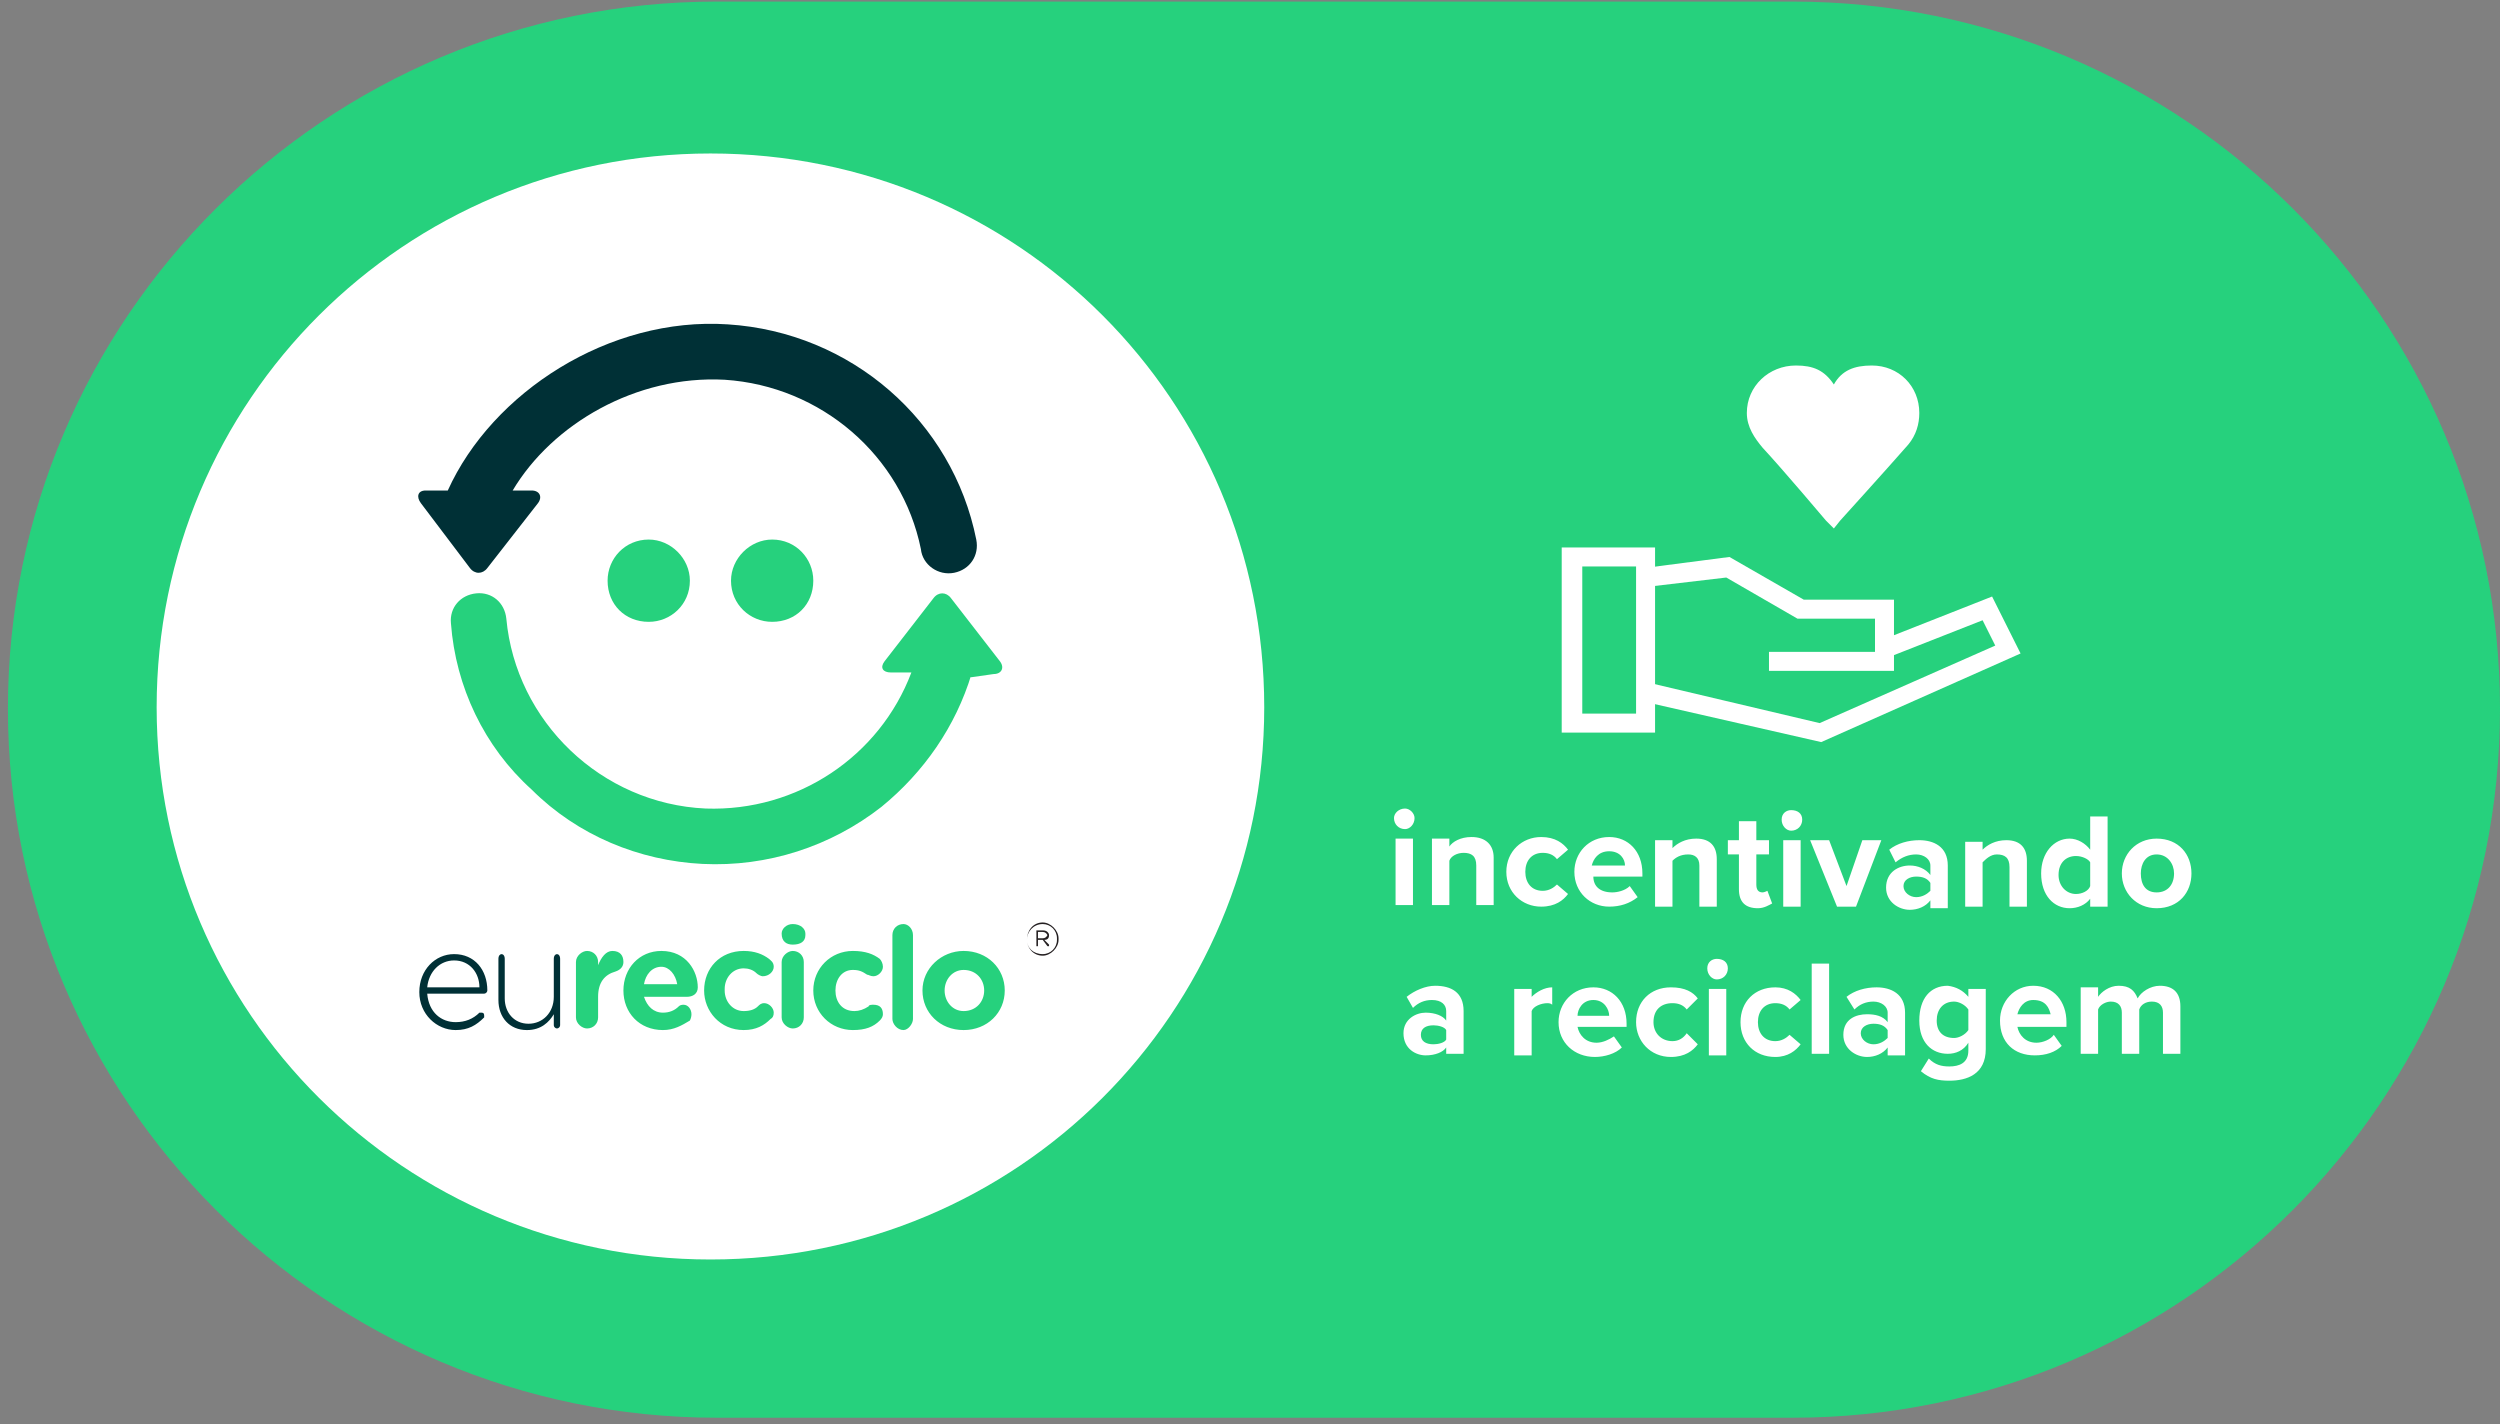
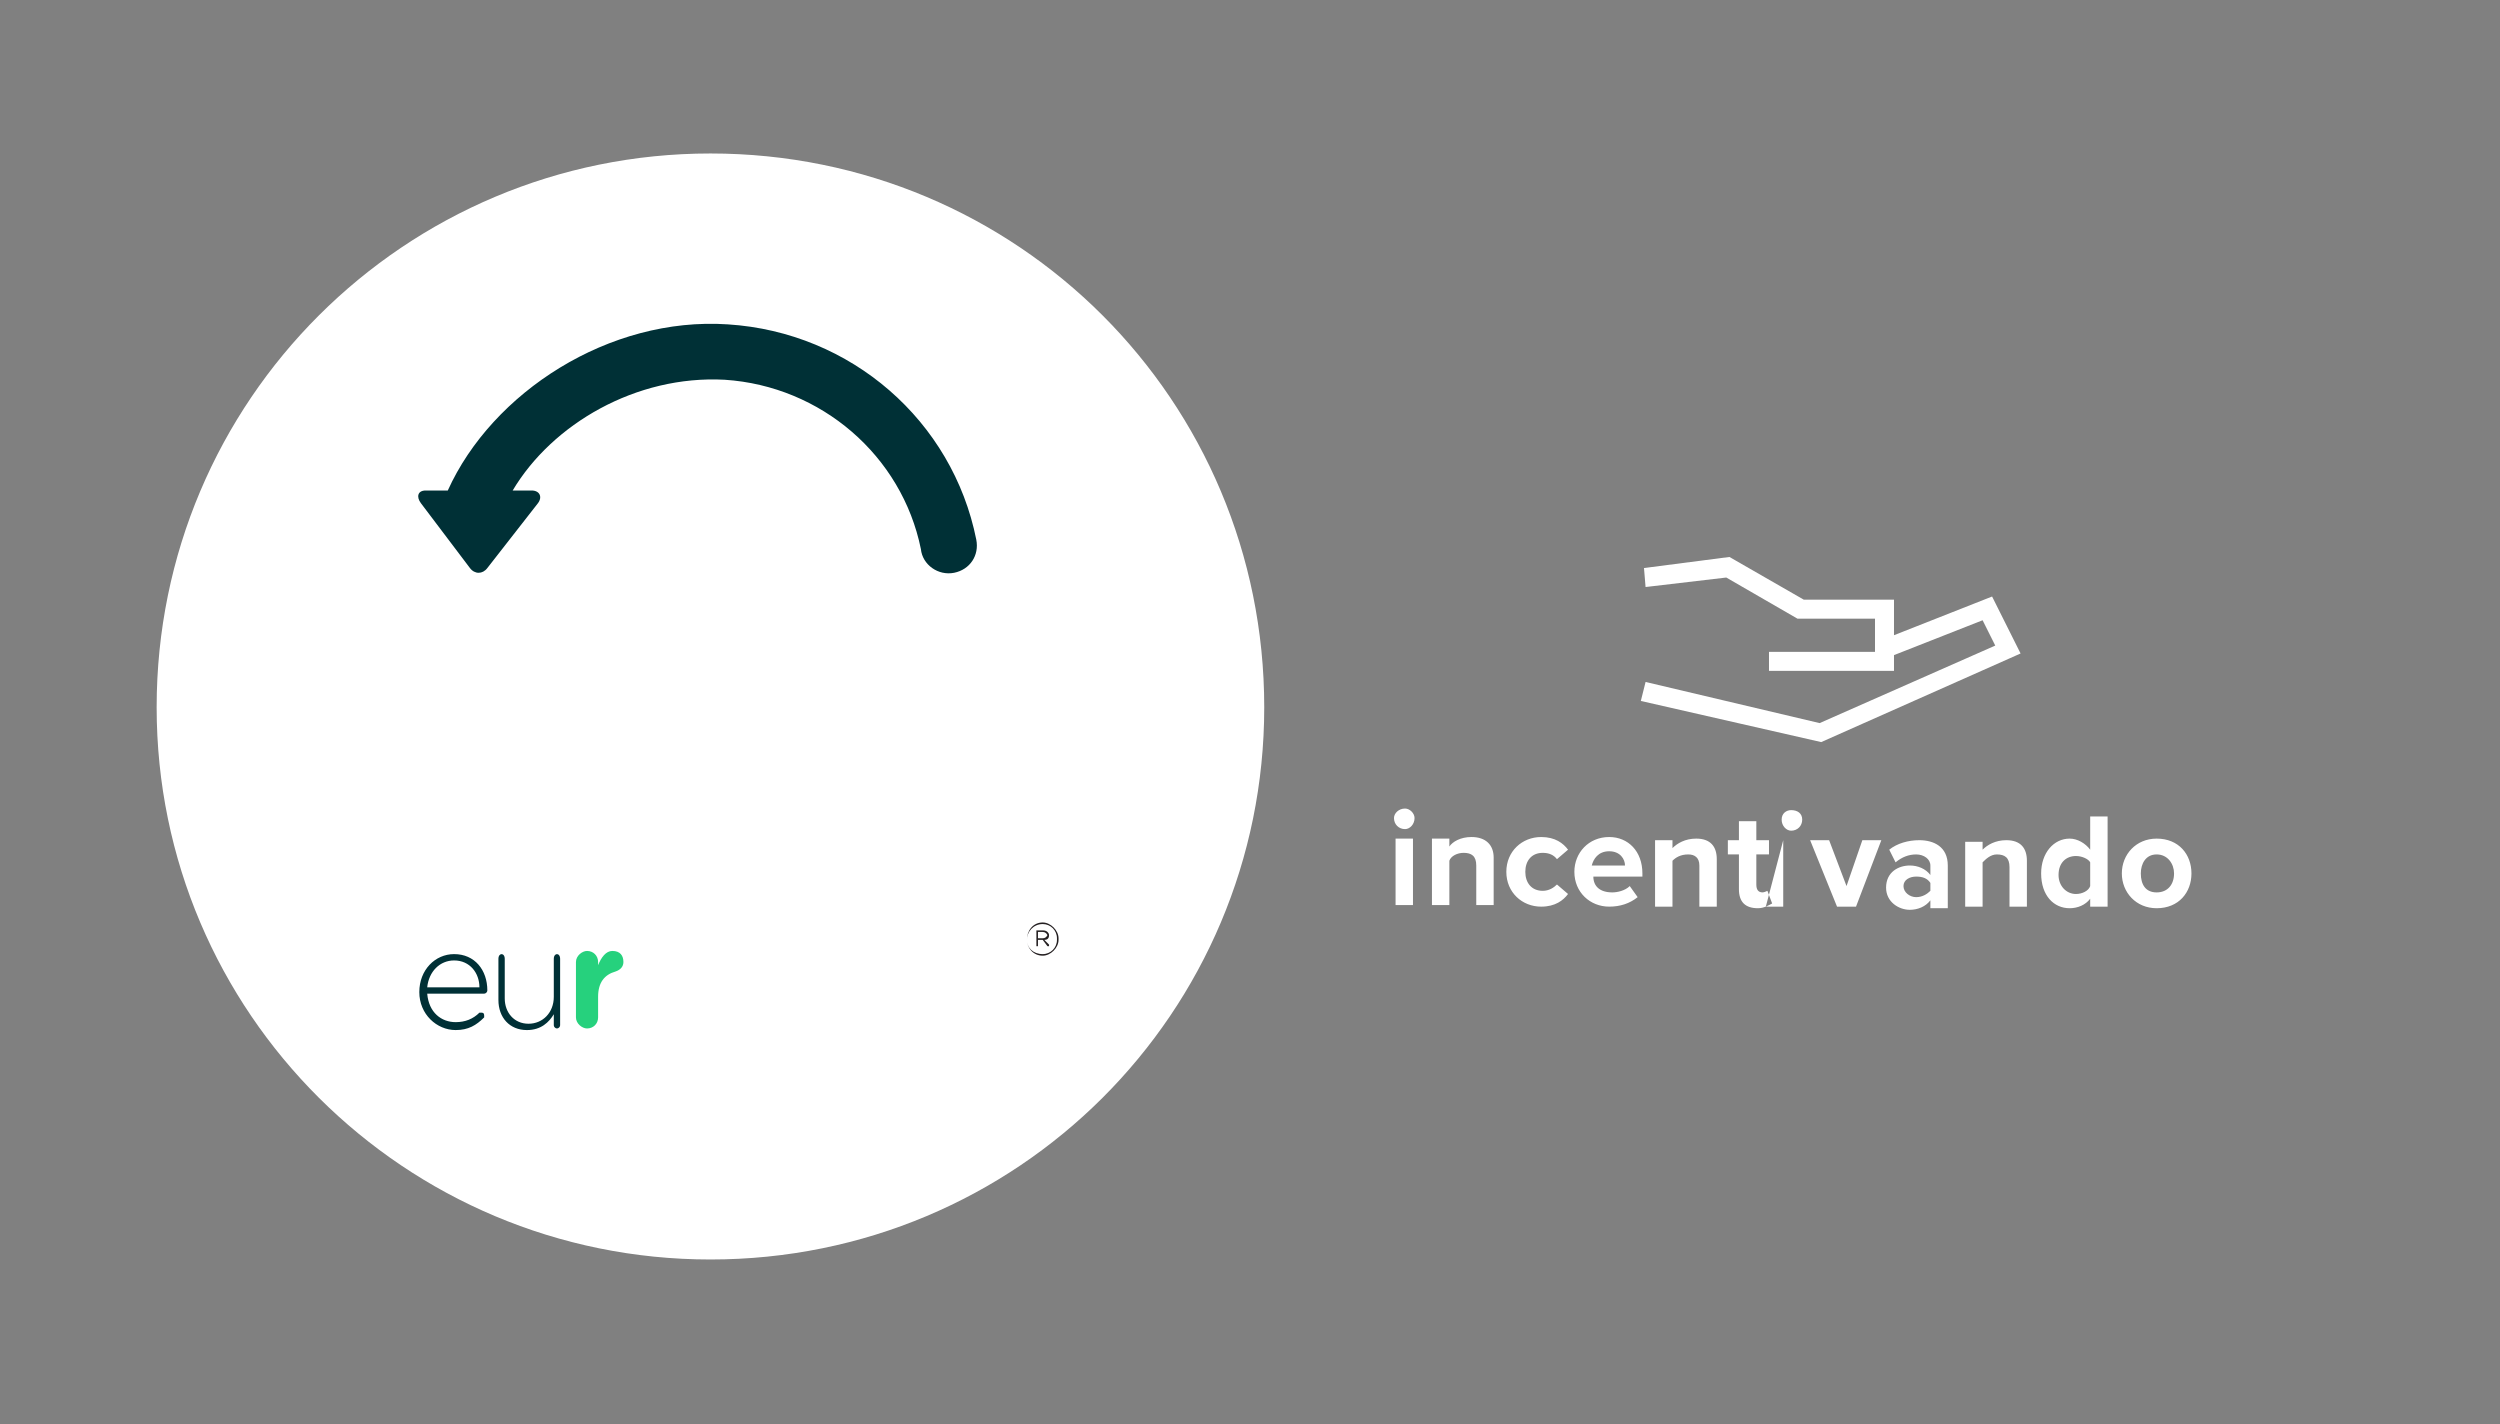
<svg xmlns="http://www.w3.org/2000/svg" viewBox="0 0 158 90" width="158" height="90">
  <rect x="0" y="0" width="158" height="90" fill="#808080" stroke="none" />
  <title>New Project</title>
  <style>		.s0 { fill: #26d17d } 		.s1 { fill: #ffffff } 		.s2 { fill: #003036 } 		.s3 { fill: #241f21 } 	</style>
  <g id="Folder 1">
-     <path id="Path 21" class="s0" d="m113.3 0.1h-68c-24.7 0-44.8 20-44.8 44.7 0 24.7 20.1 44.8 44.8 44.8h70.4-2.4c24.7 0 44.7-20.1 44.7-44.8 0-24.7-20-44.7-44.7-44.7z" />
    <path id="Path 22" class="s1" d="m109.3 35.2l-5.4 0.7 0.1 1.2 5.1-0.6 4.5 2.6h4.9v2.1h-6.7v1.2h7.9v-4.5h-5.7zm16.6 2.5l-7.1 2.8 0.4 1.1 6.1-2.4 0.8 1.6-11.1 4.9-11-2.6-0.3 1.2 11.4 2.6 12.6-5.6z" />
-     <path id="Path 23" fill-rule="evenodd" class="s1" d="m104.6 34.6v11.7h-5.9v-11.7zm-4.6 10.5h3.4v-9.3h-3.4zm15.9-20.8c0.5-0.9 1.3-1.2 2.4-1.2 1.7 0 3 1.3 3 3 0 0.7-0.2 1.4-0.7 2-1.4 1.6-4.3 4.8-4.3 4.8l-0.4 0.5-0.5-0.5c0 0-2.7-3.2-4-4.6-0.5-0.6-1-1.3-1-2.2 0-1.7 1.4-3 3.1-3 1.1 0 1.8 0.3 2.4 1.2zm20.8 39.7c0-0.4-0.2-0.7-0.7-0.7-0.4 0-0.7 0.2-0.8 0.5v2.8h-1.1v-2.6c0-0.4-0.2-0.7-0.7-0.7-0.3 0-0.7 0.2-0.8 0.5v2.8h-1.1v-4.2h1.1v0.6c0.2-0.3 0.7-0.7 1.3-0.7 0.7 0 1 0.3 1.2 0.8 0.2-0.4 0.8-0.8 1.4-0.8 0.8 0 1.3 0.4 1.3 1.3v3h-1.1zm-8.2-1.7c1.3 0 2.1 1 2.1 2.3v0.3h-3.1c0.1 0.5 0.5 1 1.2 1 0.4 0 0.9-0.2 1.1-0.5l0.5 0.7c-0.4 0.4-1 0.6-1.7 0.6-1.3 0-2.2-0.8-2.2-2.2 0-1.2 0.9-2.2 2.1-2.2zm-1 1.8h2.1c-0.1-0.4-0.3-0.9-1.1-0.9-0.6 0-0.9 0.5-1 0.9zm-5.6 2.8c0.4 0.4 0.8 0.5 1.3 0.5 0.6 0 1.2-0.2 1.2-1v-0.5c-0.3 0.5-0.8 0.7-1.3 0.7-1 0-1.8-0.7-1.8-2.1 0-1.4 0.7-2.2 1.8-2.2q0.8 0.1 1.3 0.7v-0.5h1.1v3.8c0 1.6-1.2 2-2.3 2-0.7 0-1.2-0.1-1.8-0.6zm2.5-3.1c-0.2-0.3-0.6-0.5-0.9-0.5-0.7 0-1.1 0.5-1.1 1.2 0 0.7 0.4 1.1 1.1 1.1 0.3 0 0.7-0.2 0.9-0.5zm-5.1 2.4c-0.3 0.4-0.8 0.6-1.3 0.6-0.7 0-1.5-0.5-1.5-1.4 0-1 0.8-1.3 1.5-1.3 0.5 0 1 0.1 1.3 0.5v-0.6c0-0.4-0.4-0.7-0.9-0.7q-0.7 0-1.2 0.5l-0.5-0.8c0.5-0.4 1.2-0.6 1.9-0.6 0.9 0 1.8 0.4 1.8 1.6v2.7h-1.1zm0-1.1c-0.2-0.3-0.5-0.4-0.9-0.4-0.4 0-0.8 0.2-0.8 0.6 0 0.4 0.4 0.7 0.8 0.7 0.4 0 0.7-0.2 0.9-0.4zm-4.8-4.2h1.1v5.7h-1.1zm-2.3 1.5c0.8 0 1.3 0.4 1.6 0.8l-0.7 0.6q-0.3-0.4-0.9-0.4c-0.7 0-1.1 0.5-1.1 1.2 0 0.7 0.4 1.2 1.1 1.2 0.4 0 0.7-0.2 0.9-0.4l0.7 0.6c-0.3 0.4-0.8 0.8-1.6 0.8-1.3 0-2.2-0.9-2.2-2.2 0-1.3 0.9-2.2 2.2-2.2zm-4.2 0.1h1.1v4.2h-1.1zm-0.1-1.3c0-0.4 0.3-0.6 0.6-0.6 0.4 0 0.7 0.2 0.7 0.6 0 0.4-0.3 0.7-0.7 0.7-0.3 0-0.6-0.3-0.6-0.7zm-2.3 1.2c0.9 0 1.4 0.3 1.7 0.7l-0.7 0.7q-0.3-0.4-0.9-0.4c-0.7 0-1.2 0.4-1.2 1.2 0 0.7 0.5 1.2 1.2 1.2 0.4 0 0.7-0.2 0.9-0.5l0.7 0.7c-0.3 0.4-0.8 0.8-1.7 0.8-1.3 0-2.2-1-2.2-2.2 0-1.3 0.9-2.2 2.2-2.2zm-4.9 0c1.2 0 2.1 0.9 2.1 2.3v0.2h-3.1c0.1 0.5 0.5 1 1.2 1 0.4 0 0.8-0.2 1.1-0.4l0.5 0.7c-0.4 0.4-1.1 0.6-1.7 0.6-1.3 0-2.3-0.9-2.3-2.2 0-1.2 0.9-2.2 2.2-2.2zm-1 1.8h2c0-0.4-0.3-1-1-1-0.7 0-1 0.6-1 1zm-4-1.7h1.1v0.5c0.3-0.3 0.8-0.6 1.3-0.6v1.1q-0.1-0.1-0.3-0.1c-0.4 0-0.9 0.2-1 0.5v2.8h-1.1zm-4.3 3.7c-0.2 0.3-0.7 0.5-1.3 0.5-0.6 0-1.4-0.4-1.4-1.4 0-0.9 0.8-1.3 1.4-1.3 0.6 0 1.1 0.2 1.3 0.5v-0.6c0-0.4-0.3-0.7-0.9-0.7q-0.7 0-1.2 0.5l-0.4-0.7c0.5-0.4 1.2-0.7 1.8-0.7 1 0 1.8 0.4 1.8 1.6v2.7h-1.1zm0-1.1c-0.1-0.2-0.5-0.3-0.8-0.3-0.5 0-0.8 0.2-0.8 0.6 0 0.4 0.3 0.6 0.8 0.6 0.3 0 0.7-0.1 0.8-0.3z" />
-     <path id="Path 24" fill-rule="evenodd" class="s1" d="m134.1 55.2c0-1.2 0.9-2.2 2.2-2.2 1.4 0 2.2 1 2.2 2.2 0 1.2-0.8 2.2-2.2 2.2-1.3 0-2.2-1-2.2-2.2zm3.3 0c0-0.6-0.4-1.2-1.1-1.2-0.7 0-1 0.6-1 1.2 0 0.7 0.3 1.2 1 1.2 0.7 0 1.1-0.5 1.1-1.2zm-5.3 1.6c-0.3 0.4-0.8 0.6-1.3 0.6-1 0-1.8-0.8-1.8-2.2 0-1.3 0.8-2.2 1.8-2.2 0.5 0 1 0.3 1.3 0.7v-2.1h1.1v5.7h-1.1zm0-2.3c-0.1-0.2-0.5-0.4-0.9-0.4-0.6 0-1.1 0.4-1.1 1.2 0 0.7 0.5 1.2 1.1 1.2 0.4 0 0.8-0.2 0.9-0.5zm-5.1 0.3c0-0.6-0.3-0.8-0.8-0.8-0.4 0-0.7 0.3-0.9 0.5v2.8h-1.1v-4.1h1.1v0.5c0.3-0.3 0.8-0.6 1.5-0.6 0.9 0 1.3 0.5 1.3 1.3v2.9h-1.1zm-5 2.1c-0.3 0.4-0.8 0.6-1.3 0.6-0.7 0-1.5-0.5-1.5-1.4 0-1 0.8-1.4 1.5-1.4 0.5 0 1 0.2 1.3 0.6v-0.6c0-0.4-0.4-0.7-0.9-0.7q-0.7 0-1.3 0.5l-0.4-0.8c0.5-0.4 1.2-0.6 1.9-0.6 0.9 0 1.8 0.4 1.8 1.6v2.7h-1.1zm0-1.1c-0.2-0.3-0.5-0.4-0.9-0.4-0.4 0-0.8 0.2-0.8 0.6 0 0.4 0.4 0.7 0.8 0.7 0.4 0 0.7-0.2 0.9-0.4zm-7.6-2.7h1.2l1.1 2.9 1-2.9h1.2l-1.6 4.2h-1.2zm-1.7 0h1.1v4.2h-1.1zm-0.1-1.3c0-0.4 0.3-0.6 0.6-0.6 0.4 0 0.7 0.2 0.7 0.6 0 0.4-0.3 0.7-0.7 0.7-0.3 0-0.6-0.3-0.6-0.7zm-2.7 4.4v-2.2h-0.7v-0.9h0.7v-1.2h1.1v1.2h0.8v0.9h-0.8v1.9c0 0.3 0.1 0.5 0.4 0.5 0.1 0 0.3-0.1 0.3-0.1l0.3 0.8c-0.2 0.1-0.5 0.3-0.9 0.3-0.8 0-1.2-0.4-1.2-1.2zm-2.5-1.5c0-0.5-0.3-0.7-0.7-0.7-0.5 0-0.8 0.2-1 0.4v2.9h-1.1v-4.2h1.1v0.5c0.3-0.3 0.8-0.6 1.5-0.6 0.9 0 1.3 0.5 1.3 1.3v3h-1.1zm-5.7-1.8c1.2 0 2.1 0.9 2.1 2.3v0.2h-3.1c0 0.6 0.4 1 1.2 1 0.3 0 0.8-0.1 1.1-0.4l0.5 0.7c-0.5 0.4-1.1 0.6-1.8 0.6-1.2 0-2.2-0.9-2.2-2.2 0-1.2 0.9-2.2 2.2-2.2zm-1.1 1.8h2.1c0-0.4-0.3-0.9-1-0.9-0.7 0-1 0.5-1.1 0.9zm-3.2-1.8c0.9 0 1.4 0.4 1.7 0.8l-0.7 0.6q-0.3-0.4-0.9-0.4c-0.7 0-1.1 0.5-1.1 1.2 0 0.7 0.4 1.2 1.1 1.2 0.4 0 0.7-0.2 0.9-0.4l0.7 0.6c-0.3 0.4-0.8 0.8-1.7 0.8-1.2 0-2.2-0.9-2.2-2.2 0-1.3 1-2.2 2.2-2.2zm-4.1 1.8c0-0.6-0.3-0.8-0.8-0.8-0.4 0-0.8 0.2-0.9 0.5v2.8h-1.1v-4.2h1.1v0.5c0.2-0.3 0.7-0.6 1.4-0.6 0.9 0 1.4 0.5 1.4 1.3v3h-1.1zm-5.1-1.7h1.1v4.2h-1.1zm-0.1-1.3c0-0.3 0.3-0.6 0.7-0.6 0.3 0 0.6 0.3 0.6 0.6 0 0.4-0.3 0.7-0.6 0.7-0.4 0-0.7-0.3-0.7-0.7zm-43.2 27.9c-19.3 0-35-15.6-35-34.9 0-19.4 15.7-35 35-35 19.4 0 35 15.6 35 35 0 19.3-15.6 34.9-35 34.9z" />
-     <path id="Path 25" class="s0" d="m43.6 36.7c0 1.5-1.2 2.6-2.6 2.6-1.5 0-2.6-1.1-2.6-2.6 0-1.4 1.1-2.6 2.6-2.6 1.4 0 2.6 1.2 2.6 2.6zm7.8 0c0 1.5-1.1 2.6-2.6 2.6-1.4 0-2.6-1.1-2.6-2.6 0-1.4 1.2-2.6 2.6-2.6 1.5 0 2.6 1.2 2.6 2.6zm11.8 5.1l-3.1-4c-0.3-0.4-0.8-0.4-1.1 0l-3.1 4c-0.3 0.4-0.1 0.7 0.4 0.7h1.3c-2 5.3-7.2 8.8-13 8.6-6.6-0.3-12-5.5-12.6-12-0.1-1-0.9-1.7-1.9-1.6-1 0.1-1.7 0.9-1.6 1.9 0.3 4 2.1 7.8 5.1 10.5 2.9 2.9 6.8 4.5 10.8 4.7 4.1 0.2 8.1-1.1 11.3-3.6 2.7-2.2 4.7-5.1 5.7-8.4l-0.1 0.2h0.1l1.4-0.2c0.5 0 0.7-0.4 0.4-0.8z" />
+     <path id="Path 24" fill-rule="evenodd" class="s1" d="m134.1 55.2c0-1.2 0.9-2.2 2.2-2.2 1.4 0 2.2 1 2.2 2.2 0 1.2-0.8 2.2-2.2 2.2-1.3 0-2.2-1-2.2-2.2zm3.3 0c0-0.6-0.4-1.2-1.1-1.2-0.7 0-1 0.6-1 1.2 0 0.7 0.3 1.2 1 1.2 0.7 0 1.1-0.5 1.1-1.2zm-5.3 1.6c-0.3 0.4-0.8 0.6-1.3 0.6-1 0-1.8-0.8-1.8-2.2 0-1.3 0.8-2.2 1.8-2.2 0.5 0 1 0.3 1.3 0.7v-2.1h1.1v5.7h-1.1zm0-2.3c-0.1-0.2-0.5-0.4-0.9-0.4-0.6 0-1.1 0.4-1.1 1.2 0 0.7 0.5 1.2 1.1 1.2 0.4 0 0.8-0.2 0.9-0.5zm-5.1 0.3c0-0.6-0.3-0.8-0.8-0.8-0.4 0-0.7 0.3-0.9 0.5v2.8h-1.1v-4.1h1.1v0.5c0.3-0.3 0.8-0.6 1.5-0.6 0.9 0 1.3 0.5 1.3 1.3v2.9h-1.1zm-5 2.1c-0.3 0.4-0.8 0.6-1.3 0.6-0.7 0-1.5-0.5-1.5-1.4 0-1 0.8-1.4 1.5-1.4 0.5 0 1 0.2 1.3 0.6v-0.6c0-0.4-0.4-0.7-0.9-0.7q-0.7 0-1.3 0.5l-0.4-0.8c0.5-0.4 1.2-0.6 1.9-0.6 0.9 0 1.8 0.4 1.8 1.6v2.7h-1.1zm0-1.1c-0.2-0.3-0.5-0.4-0.9-0.4-0.4 0-0.8 0.2-0.8 0.6 0 0.4 0.4 0.7 0.8 0.7 0.4 0 0.7-0.2 0.9-0.4zm-7.6-2.7h1.2l1.1 2.9 1-2.9h1.2l-1.6 4.2h-1.2zm-1.7 0v4.2h-1.1zm-0.1-1.3c0-0.4 0.3-0.6 0.6-0.6 0.4 0 0.7 0.2 0.7 0.6 0 0.4-0.3 0.7-0.7 0.7-0.3 0-0.6-0.3-0.6-0.7zm-2.7 4.4v-2.2h-0.7v-0.9h0.7v-1.2h1.1v1.2h0.8v0.9h-0.8v1.9c0 0.3 0.1 0.5 0.4 0.5 0.1 0 0.3-0.1 0.3-0.1l0.3 0.8c-0.2 0.1-0.5 0.3-0.9 0.3-0.8 0-1.2-0.4-1.2-1.2zm-2.5-1.5c0-0.5-0.3-0.7-0.7-0.7-0.5 0-0.8 0.2-1 0.4v2.9h-1.1v-4.2h1.1v0.5c0.3-0.3 0.8-0.6 1.5-0.6 0.9 0 1.3 0.5 1.3 1.3v3h-1.1zm-5.7-1.8c1.2 0 2.1 0.9 2.1 2.3v0.2h-3.1c0 0.6 0.4 1 1.2 1 0.3 0 0.8-0.1 1.1-0.4l0.5 0.7c-0.5 0.4-1.1 0.6-1.8 0.6-1.2 0-2.2-0.9-2.2-2.2 0-1.2 0.9-2.2 2.2-2.2zm-1.1 1.8h2.1c0-0.4-0.3-0.9-1-0.9-0.7 0-1 0.5-1.1 0.9zm-3.2-1.8c0.9 0 1.4 0.4 1.7 0.8l-0.7 0.6q-0.3-0.4-0.9-0.4c-0.7 0-1.1 0.5-1.1 1.2 0 0.7 0.4 1.2 1.1 1.2 0.4 0 0.7-0.2 0.9-0.4l0.7 0.6c-0.3 0.4-0.8 0.8-1.7 0.8-1.2 0-2.2-0.9-2.2-2.2 0-1.3 1-2.2 2.2-2.2zm-4.1 1.8c0-0.6-0.3-0.8-0.8-0.8-0.4 0-0.8 0.2-0.9 0.5v2.8h-1.1v-4.2h1.1v0.5c0.2-0.3 0.7-0.6 1.4-0.6 0.9 0 1.4 0.5 1.4 1.3v3h-1.1zm-5.1-1.7h1.1v4.2h-1.1zm-0.1-1.3c0-0.3 0.3-0.6 0.7-0.6 0.3 0 0.6 0.3 0.6 0.6 0 0.4-0.3 0.7-0.6 0.7-0.4 0-0.7-0.3-0.7-0.7zm-43.2 27.9c-19.3 0-35-15.6-35-34.9 0-19.4 15.7-35 35-35 19.4 0 35 15.6 35 35 0 19.3-15.6 34.9-35 34.9z" />
    <path id="Path 26" fill-rule="evenodd" class="s2" d="m60.3 36.2c-1 0.2-2-0.5-2.1-1.5-1.2-5.9-6.3-10.3-12.4-10.7-5.6-0.3-10.9 2.8-13.4 7h1.2c0.5 0 0.7 0.4 0.4 0.8l-3.2 4.1c-0.3 0.4-0.8 0.4-1.1 0l-3.1-4.1c-0.3-0.4-0.2-0.8 0.3-0.8h1.4c2.8-6.2 10.2-11 17.7-10.5 7.8 0.5 14.2 6.1 15.7 13.6 0.2 1-0.4 1.9-1.4 2.1zm-31.5 28.9c-1.2 0-2.3-1-2.3-2.4 0-1.4 1-2.4 2.2-2.4 1.3 0 2.1 1 2.1 2.3 0 0.1-0.1 0.2-0.2 0.2h-3.6c0.1 1.2 0.9 1.8 1.8 1.8 0.6 0 1.1-0.2 1.5-0.6q0 0 0.1 0c0.1 0 0.2 0 0.2 0.2q0 0 0 0.1c-0.5 0.5-1 0.8-1.8 0.8zm1.5-2.7c0-0.9-0.6-1.7-1.6-1.7-0.9 0-1.6 0.7-1.7 1.7zm5.1 2.4c0 0.1-0.1 0.2-0.2 0.2-0.1 0-0.2-0.1-0.2-0.2v-0.7c-0.3 0.5-0.8 1-1.7 1-1.1 0-1.8-0.8-1.8-1.9v-2.6c0-0.2 0.1-0.3 0.2-0.3 0.1 0 0.2 0.1 0.2 0.3v2.5c0 0.9 0.6 1.6 1.5 1.6 0.9 0 1.6-0.7 1.6-1.7v-2.4c0-0.2 0.1-0.3 0.2-0.3 0.1 0 0.2 0.1 0.2 0.3z" />
    <path id="Path 27" class="s0" d="m36.4 60.8c0-0.4 0.4-0.7 0.7-0.7 0.4 0 0.7 0.3 0.7 0.7v0.2c0.2-0.5 0.5-0.9 0.9-0.9 0.5 0 0.7 0.3 0.7 0.7 0 0.3-0.2 0.5-0.5 0.6-0.7 0.2-1.1 0.7-1.1 1.6v1.3c0 0.4-0.3 0.7-0.7 0.7-0.3 0-0.7-0.3-0.7-0.7z" />
-     <path id="Path 28" fill-rule="evenodd" class="s0" d="m41.9 65.1c-1.5 0-2.5-1.1-2.5-2.5 0-1.4 1-2.5 2.4-2.5 1.6 0 2.3 1.3 2.3 2.3 0 0.4-0.3 0.6-0.7 0.6h-2.7c0.2 0.6 0.6 1 1.2 1q0.6 0 1-0.4 0.1-0.1 0.3-0.1c0.3 0 0.5 0.3 0.5 0.6q0 0.2-0.1 0.4c-0.5 0.3-1 0.6-1.7 0.6zm0.9-2.9c-0.1-0.6-0.5-1.1-1-1.1-0.6 0-1 0.5-1.1 1.1zm1.7 0.4c0-1.4 1-2.5 2.5-2.5 0.7 0 1.2 0.2 1.6 0.5 0.1 0.1 0.3 0.2 0.3 0.5 0 0.3-0.3 0.6-0.7 0.6-0.1 0-0.3-0.1-0.4-0.2-0.2-0.2-0.5-0.3-0.8-0.3-0.7 0-1.2 0.6-1.2 1.3v0.1c0 0.7 0.5 1.3 1.2 1.3 0.4 0 0.7-0.1 0.9-0.3 0.1-0.1 0.2-0.2 0.4-0.2 0.3 0 0.6 0.3 0.6 0.6q0 0.3-0.2 0.4c-0.4 0.4-0.9 0.7-1.7 0.7-1.5 0-2.5-1.2-2.5-2.5zm4.9-1.8c0-0.4 0.4-0.7 0.7-0.7 0.4 0 0.7 0.3 0.7 0.7v3.5c0 0.4-0.3 0.7-0.7 0.7-0.3 0-0.7-0.3-0.7-0.7zm0-1.8c0-0.3 0.3-0.6 0.7-0.6 0.5 0 0.8 0.3 0.8 0.6v0.1c0 0.4-0.3 0.6-0.8 0.6-0.4 0-0.7-0.2-0.7-0.7zm2 3.6c0-1.4 1.1-2.5 2.5-2.5 0.8 0 1.3 0.2 1.7 0.5 0.1 0.1 0.2 0.3 0.2 0.5 0 0.3-0.3 0.6-0.6 0.6-0.2 0-0.3-0.1-0.4-0.1-0.3-0.2-0.5-0.3-0.9-0.3-0.7 0-1.1 0.6-1.1 1.3 0 0.7 0.4 1.3 1.2 1.3 0.3 0 0.6-0.1 0.9-0.3 0-0.1 0.2-0.1 0.3-0.1 0.4 0 0.6 0.2 0.6 0.6q0 0.2-0.2 0.4c-0.4 0.4-0.9 0.6-1.7 0.6-1.4 0-2.5-1.1-2.5-2.5zm5-3.5c0-0.4 0.3-0.7 0.7-0.7 0.3 0 0.6 0.3 0.6 0.7v5.3c0 0.3-0.3 0.7-0.6 0.7-0.4 0-0.7-0.4-0.7-0.7zm1.9 3.5c0-1.4 1.2-2.5 2.6-2.5 1.5 0 2.6 1.1 2.6 2.5 0 1.4-1.1 2.5-2.6 2.5-1.5 0-2.6-1.1-2.6-2.5zm3.9 0c0-0.7-0.5-1.3-1.3-1.3-0.7 0-1.2 0.6-1.2 1.3 0 0.7 0.5 1.3 1.2 1.3 0.8 0 1.3-0.6 1.3-1.3z" />
    <path id="Path 29" fill-rule="evenodd" class="s3" d="m64.9 59.4c0-0.6 0.4-1.1 1-1.1 0.5 0 1 0.5 1 1v0.1c0 0.5-0.5 1-1 1-0.6 0-1-0.5-1-1zm1.9 0v-0.1c0-0.5-0.4-0.9-0.9-0.9-0.6 0-1 0.5-1 1 0 0.5 0.4 0.9 1 0.9 0.5 0 0.9-0.4 0.9-0.9zm-1.3-0.5q0-0.1 0-0.1h0.4q0.2 0 0.3 0.1 0.1 0.1 0.1 0.2 0 0.3-0.3 0.3l0.3 0.3q0 0 0 0.1 0 0-0.1 0 0 0 0 0l-0.3-0.4h-0.3v0.4q0 0-0.1 0 0 0 0 0zm0.4 0.4q0.2 0 0.3-0.2-0.1-0.2-0.3-0.2h-0.3v0.4z" />
  </g>
</svg>